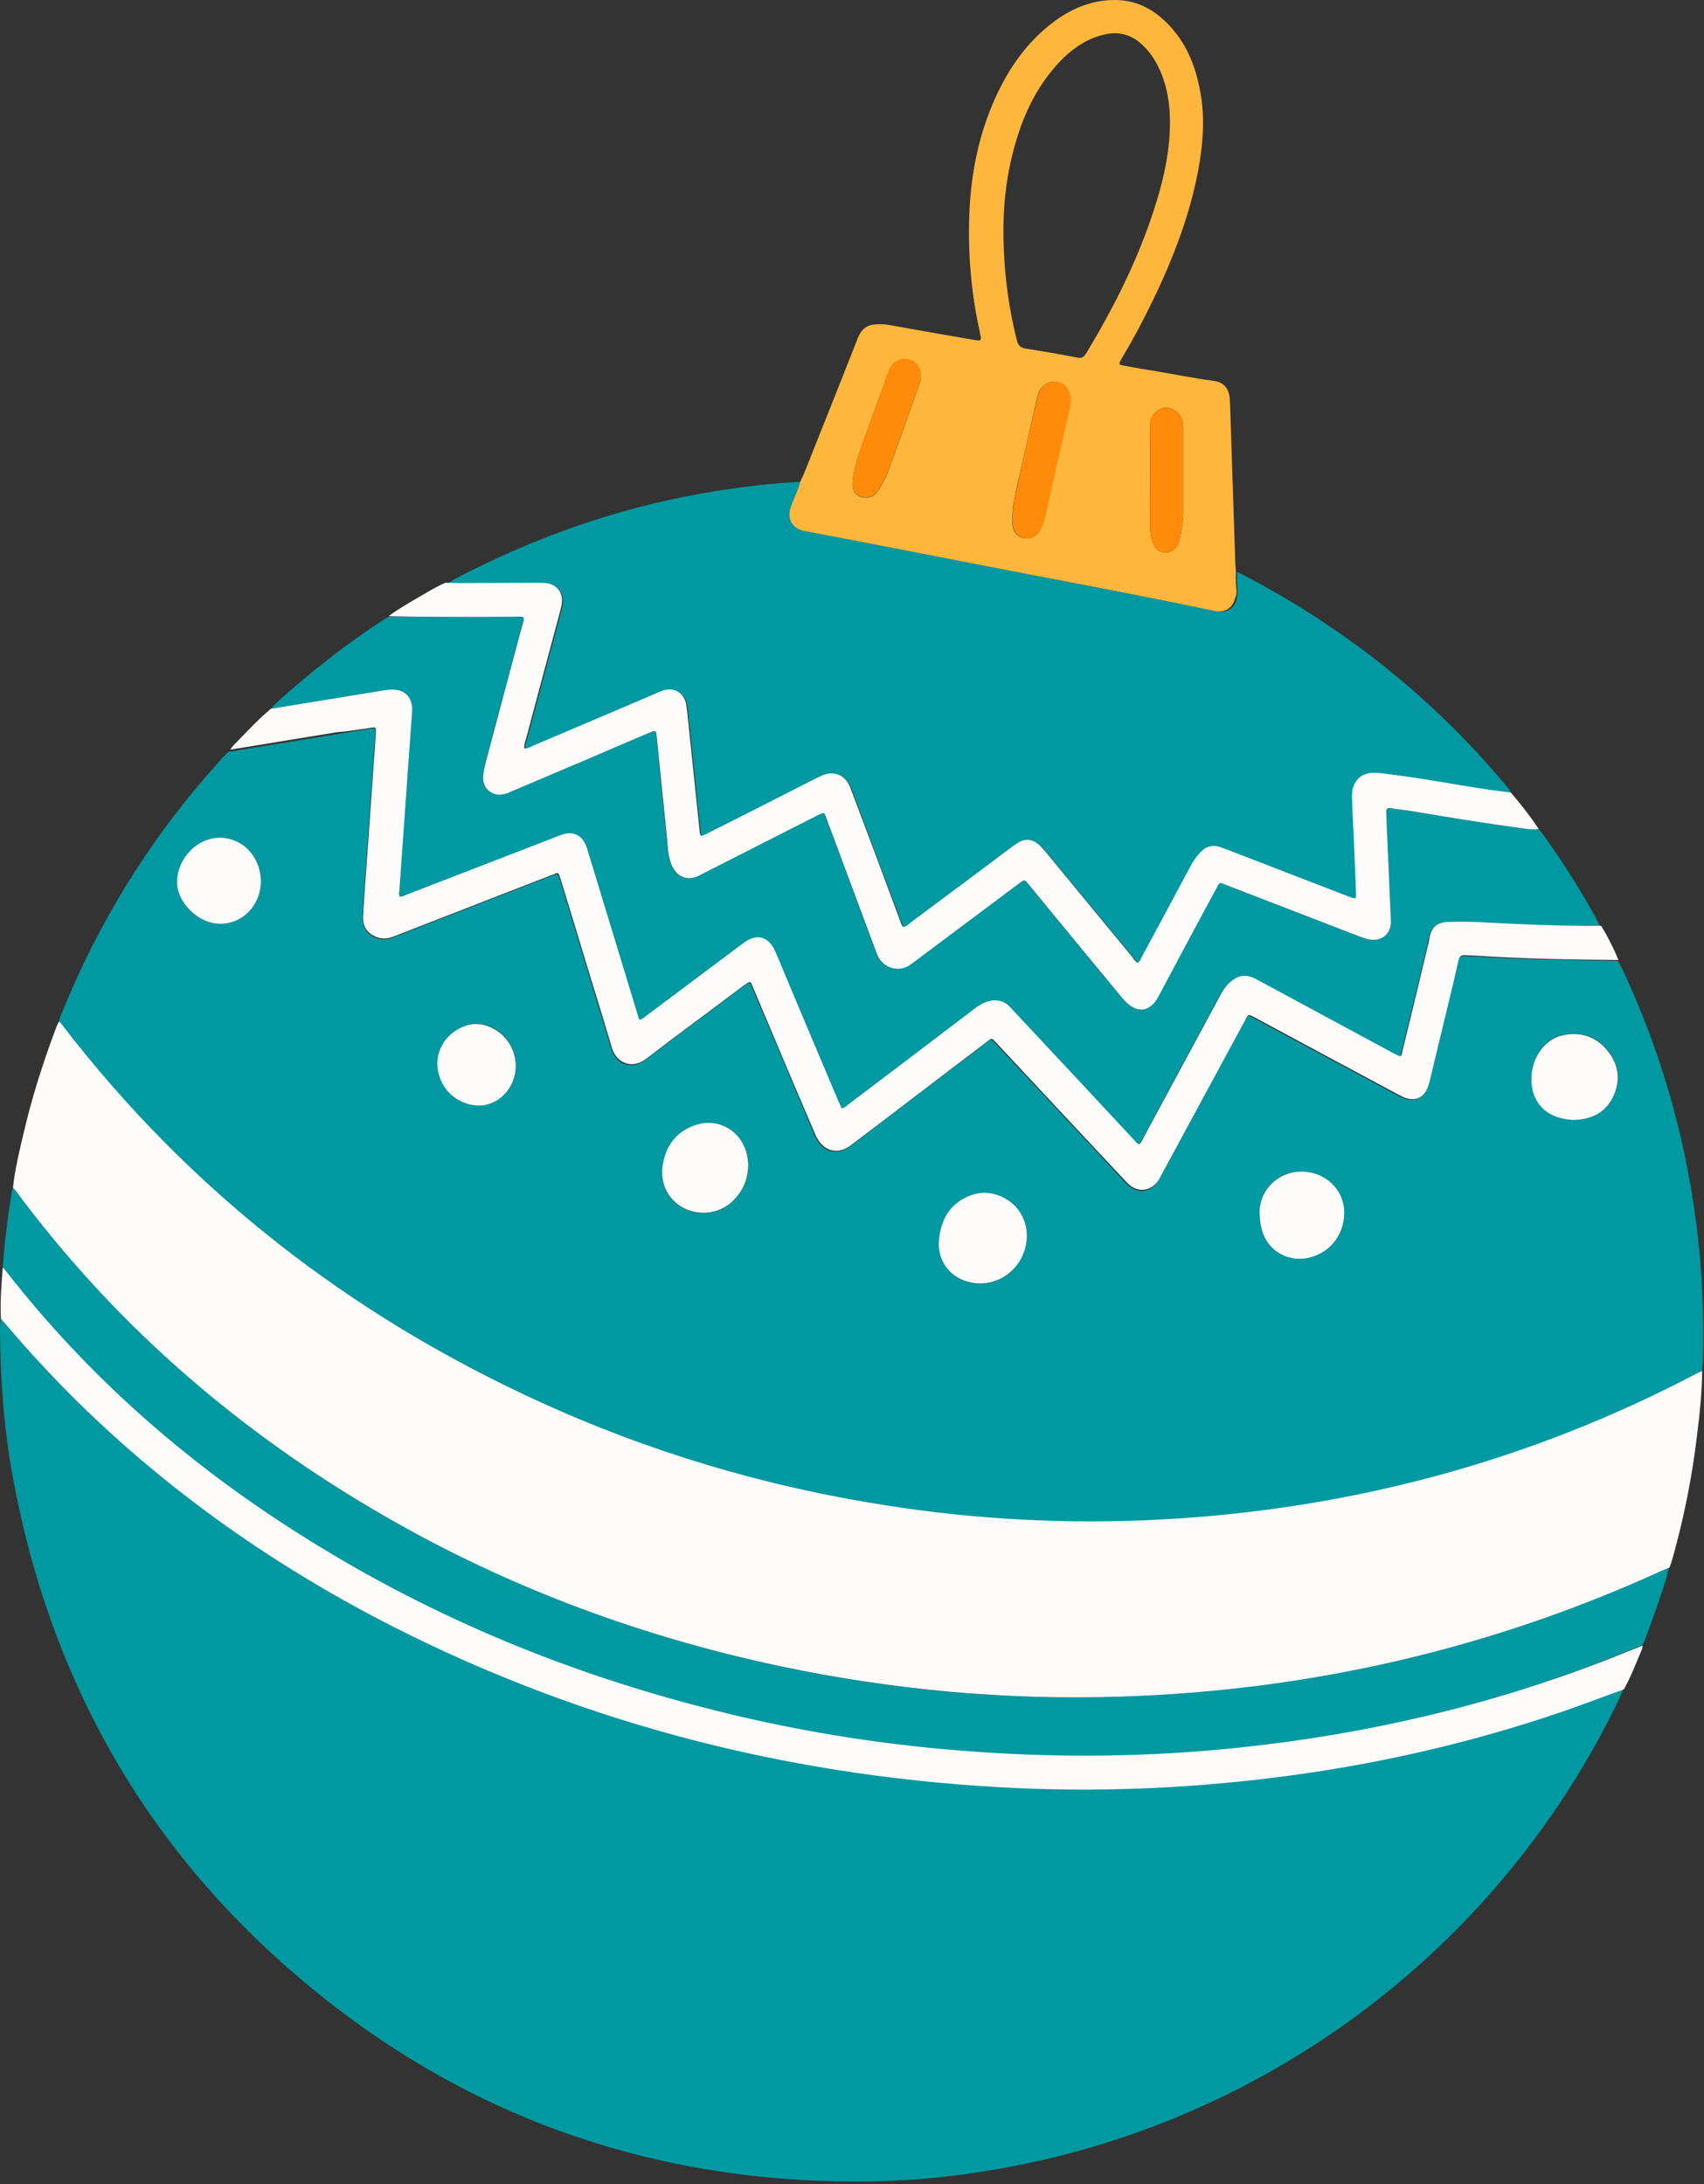
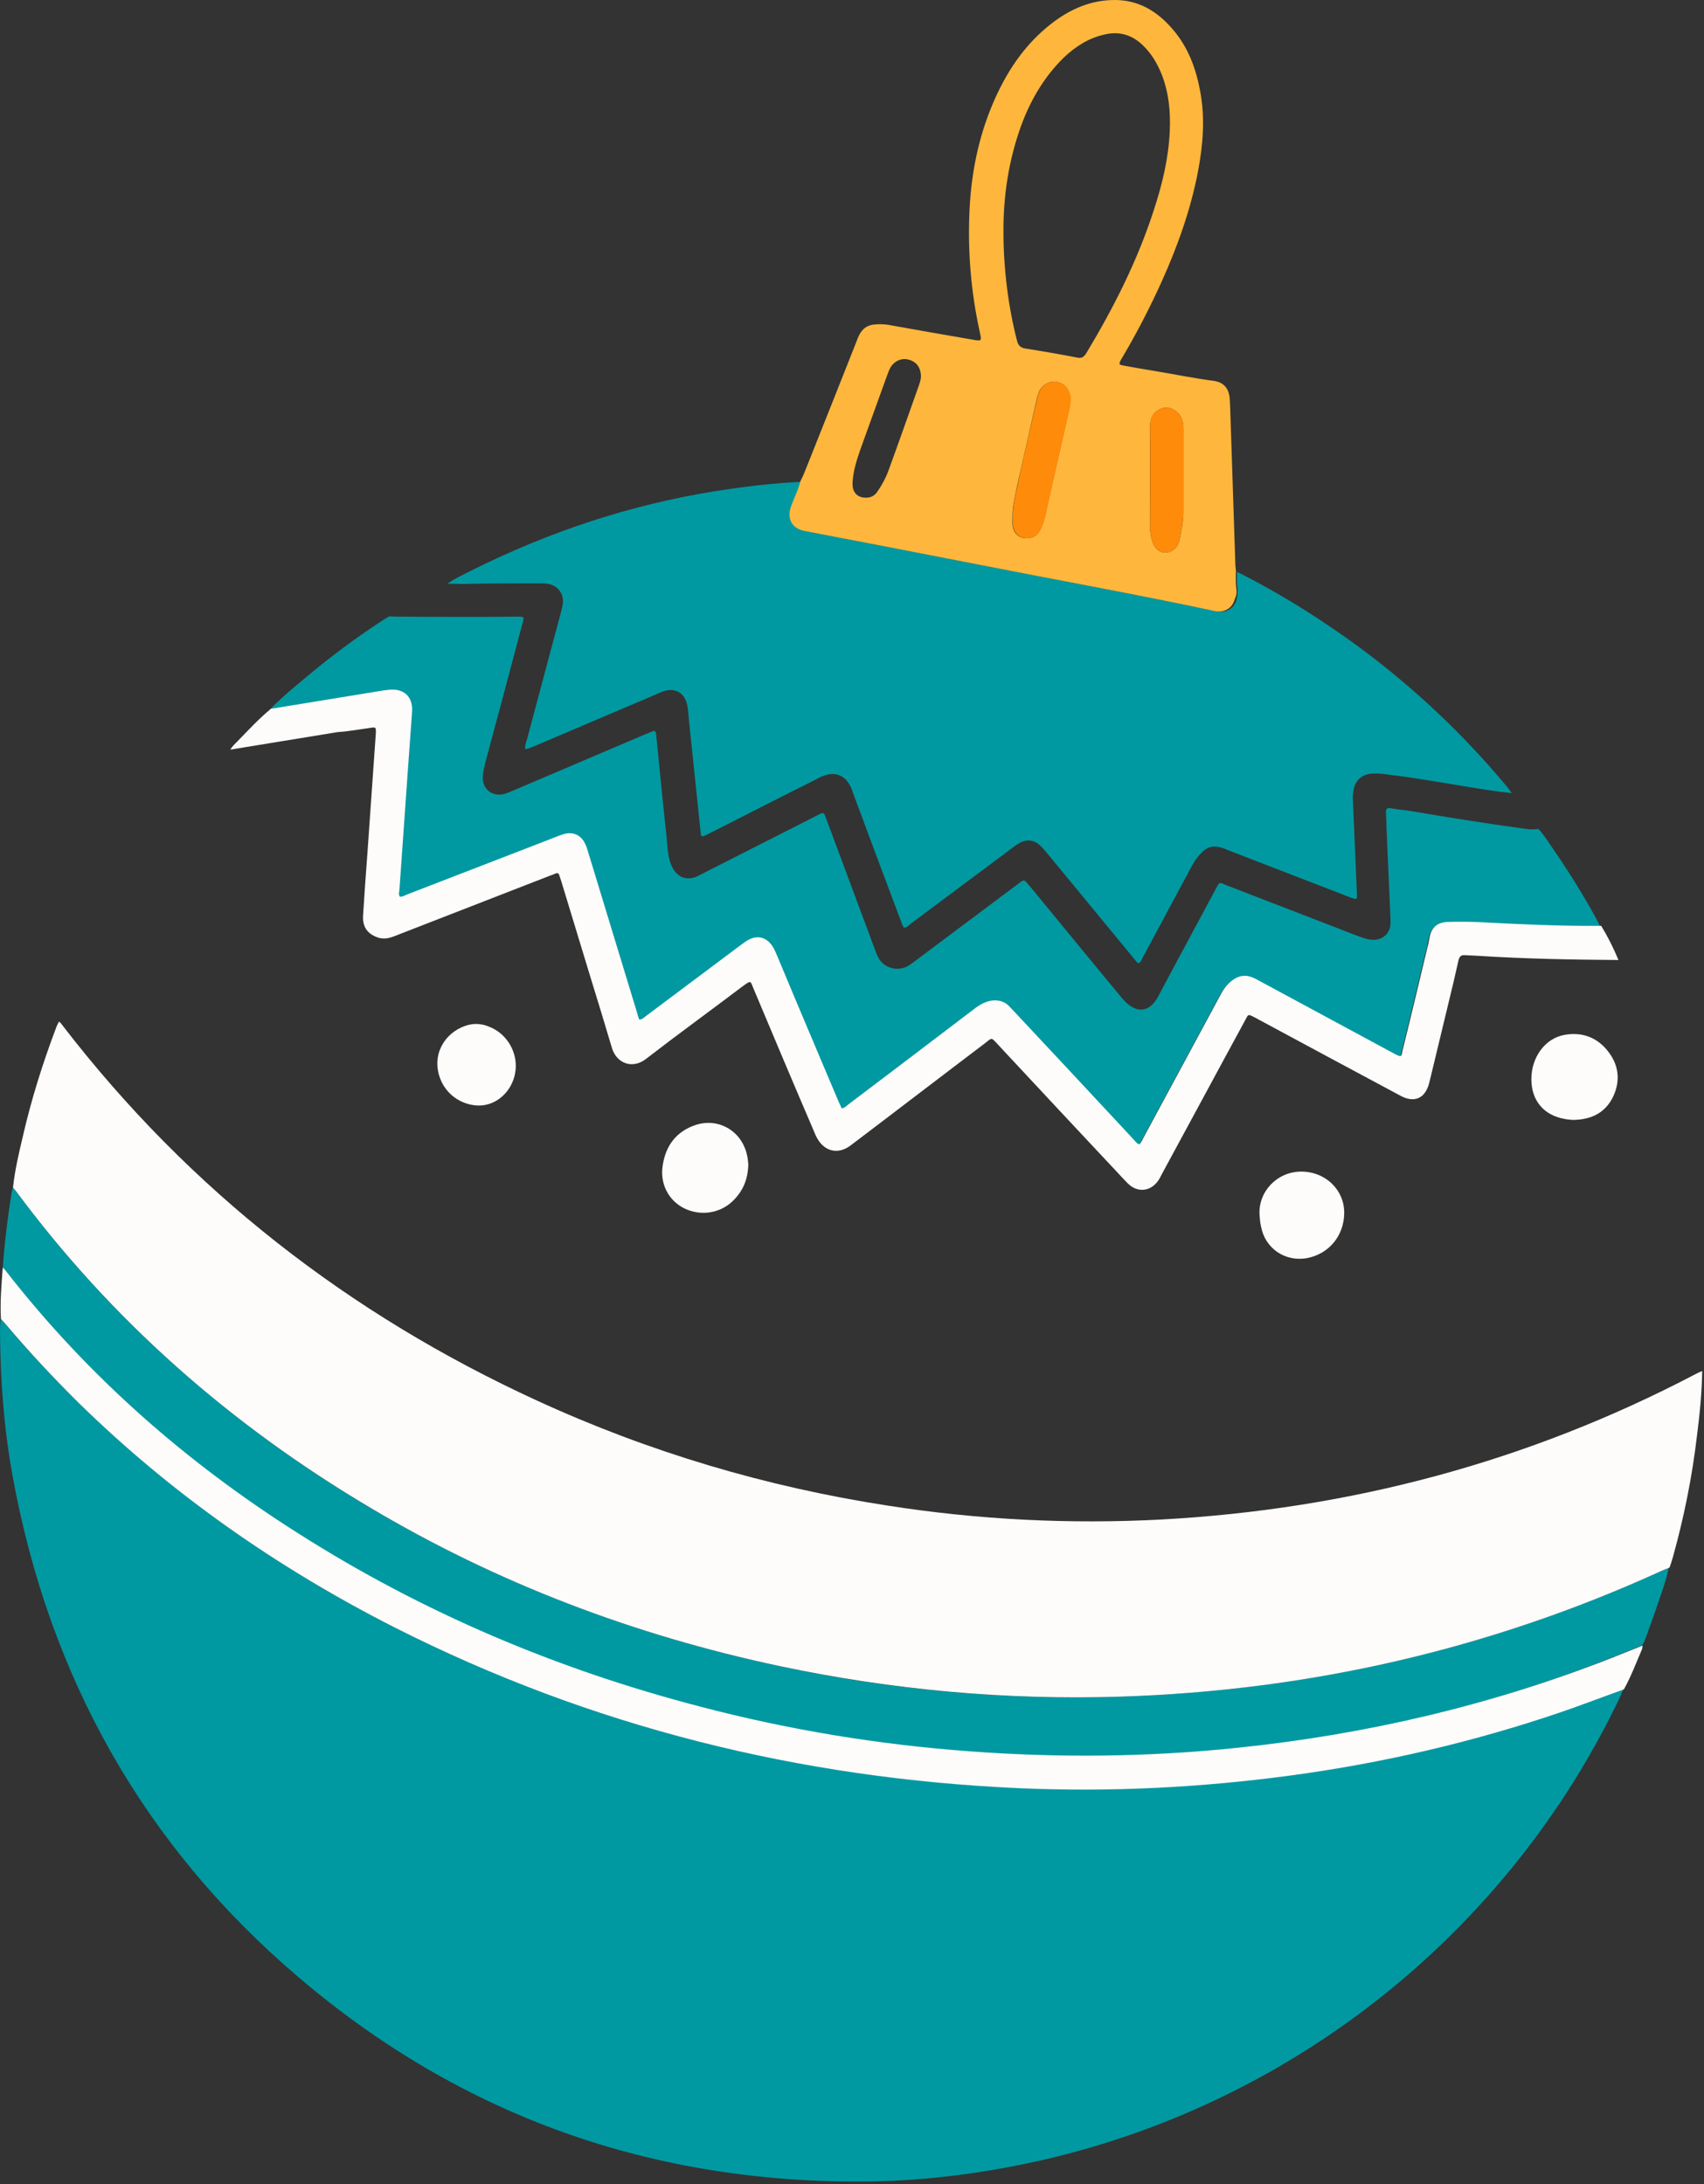
<svg xmlns="http://www.w3.org/2000/svg" fill="#000000" height="722.6" preserveAspectRatio="xMidYMid meet" version="1" viewBox="10.0 7.2 563.6 722.6" width="563.6" zoomAndPan="magnify">
  <rect x="10.0" y="7.2" width="563.6" height="722.6" fill="#333333" stroke="none" />
  <g fill="#0099a1" id="change1_1">
-     <path d="M570.9,411c-3.8-29.1-12-57-24.5-83.6c-0.4-0.8-0.8-1.5-1.3-2.3c-15.6-0.2-31.2-0.5-46.7-1.4 c-1.4-0.1-2.7-0.1-4.1-0.2c-1.3-0.1-1.8,0.5-2.1,1.7c-1.1,4.8-2.3,9.6-3.4,14.5c-2,8.2-3.9,16.3-5.9,24.5c-0.1,0.5-0.3,1.1-0.4,1.6 c-1.3,5-4.9,6.6-9.5,4.2c-15.6-8.4-31.3-16.8-46.9-25.2c-0.4-0.2-0.8-0.4-1.3-0.7c-2.3-1.3-2-1.1-3.2,1 c-9.2,16.9-18.3,33.9-27.5,50.8c-0.4,0.8-0.8,1.6-1.3,2.3c-2.2,3.3-6,4-9.2,1.5c-1-0.8-1.9-1.7-2.7-2.7 c-13.7-14.7-27.4-29.4-41.1-44c-2.3-2.5-1.8-2.3-4.3-0.3c-14.8,11.2-29.6,22.4-44.3,33.7c-4.1,3.1-8.6,2.2-11.1-2.3 c-0.5-0.8-0.8-1.7-1.2-2.6c-6.6-15.7-13.2-31.4-19.9-47c-1-2.5-0.7-2.9-3.3-0.9c-10.7,8.1-21.6,16-32.2,24.2 c-4.8,3.8-9.9,1.3-11.3-3.6c-2.3-7.8-4.8-15.6-7.1-23.4c-3.2-10.6-6.5-21.3-9.7-31.9c-0.2-0.6-0.4-1.2-0.6-1.8 c-0.2-0.6-0.6-0.8-1.3-0.6c-0.6,0.3-1.2,0.5-1.8,0.7c-17.1,6.7-34.3,13.3-51.4,20c-1.8,0.7-3.5,1.1-5.4,0.5c-3.5-1.2-5.2-3.7-5-7.5 c0.4-6.7,0.9-13.4,1.4-20.1c0.9-13.3,1.9-26.6,2.8-39.9c0-0.1,0-0.2,0-0.2c0.1-1.9,0.1-2-1.8-1.7c-3.7,0.6-7.4,1.2-11.1,1.8 c-11.8,1.9-23.7,3.9-35.5,5.8c-1.5,1.1-2.6,2.6-3.8,3.9c-22.2,24.7-39.4,52.5-51.8,83.4c-0.3,0.7-0.5,1.5-0.7,2.3 c0.6,0.3,0.9,0.9,1.3,1.4C72.7,401,125.4,442,187.7,470.7c37,17,75.7,28.4,115.9,34.7c30.1,4.6,60.3,6.2,90.6,4.6 c62.3-3.4,121.2-19.1,176.6-48.1c0.7-0.4,1.4-0.7,2.1-1.1c0.1-1,0.2-2.1,0.3-3.1C573.6,442,573,426.5,570.9,411z M79.7,312.4 c-5.7-1.5-10.5-6.8-11.1-12.2c-0.5-5.4,2.7-11.3,7.8-14.1c4.7-2.6,10.3-2.1,14.6,1.3c3.3,2.6,5.3,6.9,5.3,11.6 C96.3,307.9,88.1,314.5,79.7,312.4z M170.8,372.6c-4.5,1-11.4-1-14.5-7.3c-3.9-7.7-0.3-15.3,6.4-18.3c3.2-1.4,6.3-1.5,9.5-0.1 c5.1,2.1,8.5,7.4,8.5,12.8C180.7,365.9,176.5,371.4,170.8,372.6z M252.4,404.6c-4.4,4.2-10.8,5.1-16.2,2.4c-5.2-2.6-8-8.1-7-14.2 c1-6.6,4.6-11.4,11.1-13.4c6.7-2.1,13.6,1.3,16.2,7.9c0.3,0.9,0.6,1.8,0.8,2.8c0.2,0.9,0.2,1.9,0.3,2.5 C257.4,397.4,255.7,401.4,252.4,404.6z M330.3,431.4c-6.5-1.7-10.4-7.6-9.7-14.3c0.6-5.3,2.6-9.8,7.3-12.8 c4.7-2.9,9.4-3.2,14.3-0.6c4.6,2.5,7.4,7.3,7.3,12.6C349.5,426.5,339.9,434,330.3,431.4z M442.3,423.4c-7.2,1.4-13.9-3.2-15.3-10.4 c-0.2-1.3-0.4-2.5-0.5-3.8c-0.4-7.7,5.7-14.3,13.5-14.4c8.1-0.1,14.5,6,14.4,13.8C454.4,416,449.5,422.1,442.3,423.4z M543.3,370.4 c-2.6,5.2-7.2,7.2-13.3,7.2c-0.5-0.1-1.5-0.1-2.4-0.3c-7-1.2-11.1-6.1-11.1-13.2c0-7.2,4.4-13.4,10.8-14.6c5.9-1.1,11,0.7,14.7,5.5 C545.6,359.8,546,365.1,543.3,370.4z" fill="inherit" />
    <path d="M436.7,594.5c-29.7,4-59.5,5.5-89.5,4.2c-72.6-3.2-141.8-20.3-206.8-53.2c-38.6-19.5-73.6-44.1-104.6-74.4 c-8.4-8.2-16.4-16.9-24-25.9c-0.5-0.6-1.1-1.2-1.6-1.8c-0.1,1.4-0.2,2.7-0.2,4.1c0.1,16.2,1.3,32.3,4.2,48.2 c12.1,66.2,43.2,121.9,94.5,165.6c54.3,46.3,117.7,68.5,189,67.6c19.6-0.3,38.9-2.9,58-7.3c83.2-19.4,153.3-75.8,190-152.7 c0.4-0.9,0.8-1.9,1.2-2.9c-7,2.5-13.9,5.2-21,7.6C496.9,583.5,467.1,590.4,436.7,594.5z" fill="inherit" />
    <path d="M188.3,200.2c1.2,0,2.4,0,3.6,0.3c2.7,0.8,4.3,2.9,4.3,5.6c0,1.3-0.4,2.5-0.7,3.8 c-3.7,14-7.5,27.9-11.2,41.9c-0.3,1-0.7,1.9-0.6,3.2c1,0,1.8-0.5,2.7-0.8c13.2-5.6,26.5-11.3,39.7-16.9c1.1-0.5,2.2-1,3.3-1.4 c3.9-1.3,7.1,0.5,7.9,4.6c0.3,1.4,0.4,2.9,0.5,4.3c1.3,12.5,2.6,25,3.9,37.4c0.2,2,0.2,2,2.2,1.1c12-6.1,23.9-12.2,35.9-18.2 c0.9-0.5,1.8-1,2.8-1.3c3.4-1.3,6.6-0.2,8.4,3c0.5,0.9,0.9,1.9,1.2,2.9c5.2,14,10.4,28,15.7,42c0.3,0.8,0.5,1.7,1.1,2.4 c1.1-0.1,1.7-0.9,2.5-1.5c11.3-8.5,22.7-16.9,34-25.4c0.4-0.3,0.8-0.6,1.2-0.8c2.6-1.7,5.2-1.5,7.4,0.6c0.8,0.7,1.4,1.5,2.1,2.3 c9.5,11.5,19,23.1,28.5,34.6c0.6,0.7,1,1.4,1.8,2c0.9-0.3,1.1-1.3,1.5-2c5.4-10.1,10.8-20.1,16.2-30.2c0.9-1.7,2-3.2,3.4-4.6 c1.7-1.7,3.7-2.2,5.9-1.6c0.8,0.2,1.7,0.5,2.5,0.9c13.2,5.1,26.4,10.2,39.6,15.3c0.4,0.2,0.9,0.4,1.3,0.5c1.9,0.7,2,0.6,1.9-1.5 c-0.4-10.1-0.9-20.1-1.3-30.2c-0.1-1.4-0.1-2.7,0.2-4.1c0.7-3.3,3-5.2,6.5-5.3c2.6-0.1,5.1,0.4,7.6,0.7c10.2,1.3,20.4,3.3,30.6,4.8 c2.5,0.4,5.1,0.7,7.6,1c-0.6-0.8-1.1-1.6-1.7-2.3c-14-16.8-29.8-31.8-47.4-45c-13.2-9.8-27-18.5-41.7-25.9 c-0.2,1.8-0.1,3.7,0.1,5.5c0.1,1.2,0,2.4-0.3,3.6c-0.7,2.9-3.5,4.6-6.4,4c-25.9-5.5-51.9-10.2-77.8-15.3 c-19.3-3.8-38.6-7.5-57.9-11.2c-4.3-0.8-6.1-4-4.7-8.1c0.9-2.8,2.3-5.4,3.1-8.3c-9.7,0.4-19.2,1.6-28.8,3.1 c-28,4.5-54.5,13.3-79.9,25.9c-2.9,1.5-5.9,2.8-8.6,4.7c1.6,0,3.2,0.1,4.8,0.1C171,200.2,179.6,200.2,188.3,200.2z" fill="inherit" />
    <path d="M138.4,235.7c4.9-0.5,7.9,2.3,7.6,7.2c-0.4,6.9-1,13.9-1.5,20.8c-0.9,12.8-1.8,25.5-2.7,38.3 c0,0.7-0.2,1.4,0.1,2.1c1,0.2,1.7-0.4,2.5-0.7c16-6.2,32.1-12.4,48.1-18.6c1.3-0.5,2.5-1,3.8-1.4c3-0.9,5.6,0.3,6.9,3.2 c0.4,0.9,0.7,1.8,1,2.7c5.4,17.7,10.8,35.5,16.2,53.2c0.2,0.8,0.5,1.5,0.7,2.3c1,0.1,1.6-0.7,2.3-1.2c10.4-7.7,20.8-15.5,31.1-23.3 c0.8-0.6,1.7-1.3,2.6-1.8c3-1.7,6-1,8,1.9c0.7,1,1.1,2.1,1.6,3.2c6.8,16.1,13.5,32.1,20.3,48.2c0.3,0.8,0.7,1.6,1.1,2.4 c1.1-0.2,1.7-0.9,2.3-1.4c13.8-10.5,27.7-21,41.5-31.5c1.8-1.4,3.7-2.5,6-2.8c2.1-0.3,4,0.3,5.5,1.8c0.6,0.6,1.2,1.3,1.8,1.9 c13,14,26.1,28,39.1,41.9c0.6,0.7,1.2,1.5,2.2,2c0.7-0.6,1-1.4,1.4-2.2c8.5-15.8,17-31.5,25.5-47.3c1.1-2.1,2.5-3.9,4.5-5.2 c1.9-1.2,3.9-1.4,5.9-0.6c1,0.4,1.9,0.9,2.8,1.4c14.6,7.9,29.3,15.8,43.9,23.7c3,1.6,2.5,1.2,3.2-1.3c2.8-11.3,5.5-22.7,8.2-34 c0.2-0.9,0.4-1.9,0.6-2.8c0.6-3.5,2.5-5.2,6-5.3c3.7-0.2,7.4-0.1,11,0.1c13.3,0.8,26.5,1.3,39.8,1.2c-0.5-0.9-0.9-1.9-1.4-2.8 c-4.6-8.4-9.7-16.5-15.2-24.4c-1.2-1.8-2.4-3.6-3.9-5.2c-1.4,0.3-2.9,0.2-4.3,0c-12.5-1.7-25-3.7-37.4-5.8c-2.4-0.4-4.8-0.6-7.1-1 c-1.1-0.2-1.6,0.1-1.6,1.3c0.1,1.8,0.2,3.7,0.2,5.5c0.4,9.9,0.9,19.8,1.3,29.7c0,0.6,0,1.3,0,1.9c-0.3,3.3-2.8,5.3-6.1,5.1 c-1.8-0.1-3.4-0.8-5.1-1.4c-14.2-5.5-28.5-11-42.7-16.5c-3-1.2-2.5-1.5-4.1,1.5c-6.2,11.6-12.5,23.2-18.7,34.9 c-0.1,0.1-0.2,0.3-0.2,0.4c-2.7,4.9-6.7,5.6-10.7,1.7c-0.8-0.8-1.5-1.6-2.2-2.5c-9.8-11.8-19.5-23.7-29.3-35.6 c-0.2-0.2-0.4-0.5-0.6-0.7c-1.5-1.8-1.5-1.8-3.3-0.4c-11.4,8.5-22.8,17.1-34.2,25.6c-0.7,0.5-1.4,1.1-2.1,1.5 c-3.5,2.2-8.2,1-10.1-2.6c-0.5-0.9-0.8-1.9-1.2-2.9c-5.3-14.2-10.6-28.5-15.9-42.7c-1-2.6-0.7-2.7-3.4-1.3 c-12.5,6.4-25.1,12.7-37.6,19.1c-0.2,0.1-0.4,0.2-0.6,0.3c-5.2,3.1-9.1,0.3-10.4-5c-0.6-2.3-0.7-4.7-0.9-7.1 c-1.2-11.1-2.3-22.3-3.4-33.4c0-0.3-0.1-0.6-0.1-1c-0.1-0.8-0.4-1.2-1.3-0.8c-0.7,0.3-1.3,0.5-2,0.8c-14.7,6.3-29.4,12.5-44.1,18.8 c-1,0.4-1.9,0.8-2.9,1.1c-4.2,1-7.5-2-7-6.3c0.3-2.1,0.8-4.2,1.4-6.3c3.9-14.5,7.8-29,11.6-43.5c0-0.1,0-0.2,0.1-0.2 c0.6-2.4,0.6-2.4-1.8-2.4c-3.6,0-7.2,0.1-10.8,0.1c-9.9,0-19.8,0-29.7-0.1c-0.6,0-1.1-0.1-1.7-0.1c-0.8,0.5-1.7,0.9-2.5,1.5 c-8.4,5.5-16.5,11.5-24.3,18c-4.4,3.7-8.9,7.3-12.9,11.5c11.8-1.9,23.7-3.9,35.5-5.8C136,236.1,137.2,235.9,138.4,235.7z" fill="inherit" />
    <path d="M380.5,568.5c-38,1.2-75.6-2.1-112.7-10.1c-48-10.2-93.3-27.5-135.6-52.5C86.3,478.6,46.9,444,15.1,401 c-0.2-0.3-0.5-0.6-0.8-0.9c-0.2,0.6-0.4,1.2-0.5,1.9c-1.3,8.2-2.3,16.4-2.9,24.7c0.6,0.3,0.9,0.9,1.3,1.4 c26.9,34.5,59.4,63,96.2,86.5c41.3,26.3,85.8,45.1,133.1,57.4c29.3,7.6,59.1,12.6,89.3,14.8c29.6,2.2,59.1,1.8,88.6-1.2 c42.4-4.4,83.5-14.1,123.1-29.8c3.5-1.4,7-2.8,10.5-4.2c0.7-0.7,1-1.7,1.3-2.5c1.5-4.1,3-8.2,4.4-12.4c1.2-3.5,2.5-7.1,3.2-10.8 c-1,0.4-1.9,0.8-2.9,1.2C502.4,552.9,442.8,566.5,380.5,568.5z" fill="inherit" />
  </g>
  <g id="change2_1">
    <path d="M418.9,201.8c-0.2-1.8-0.2-3.7-0.1-5.5c-0.1-0.7-0.1-1.4-0.2-2.1c-0.5-16.2-1.1-32.4-1.6-48.7 c-0.1-2.2-0.1-4.5-0.3-6.7c-0.3-3.2-2.1-5.2-5.3-5.6c-6.8-0.9-13.6-2.3-20.3-3.4c-3.2-0.5-6.5-1.1-9.7-1.7c-1.3-0.2-1.3-0.5-0.8-1.6 c0.2-0.4,0.5-0.8,0.7-1.2c4.8-8.1,9.1-16.5,13-25.1c5.3-11.8,9.6-23.9,12-36.6c1.6-8.6,2.3-17.3,0.7-26c-1.4-7.7-4-14.8-9.2-20.8 c-5-5.8-11.1-9.6-19.1-9.6c-7.9,0-14.7,3-20.8,7.7c-9.2,7.1-15.3,16.5-19.7,27c-4.6,11-6.9,22.5-7.5,34.3c-0.7,13.8,0.4,27.5,3.4,41 c0.6,2.8,0.6,2.9-2.2,2.4c-9.3-1.6-18.6-3.2-27.9-4.9c-1.8-0.3-3.5-0.3-5.2-0.1c-2.1,0.3-3.5,1.4-4.5,3.2c-0.4,0.8-0.8,1.7-1.1,2.6 c-5.7,14.4-11.4,28.8-17.2,43.3c-0.4,1-0.9,1.9-1.3,2.8c-0.7,2.9-2.1,5.5-3.1,8.3c-1.4,4.2,0.4,7.3,4.7,8.1 c19.3,3.7,38.6,7.4,57.9,11.2c25.9,5.1,52,9.8,77.8,15.3c3,0.6,5.7-1.1,6.4-4C419,204.2,419.1,203.1,418.9,201.8z M314,134.5 c-3.3,9.3-6.6,18.7-10,28c-0.9,2.6-2.2,5-3.7,7.2c-0.7,1.1-1.7,1.9-3.1,2.1c-3.1,0.4-5.5-1.3-5.2-5.1c0.2-3.8,1.4-7.4,2.6-10.9 c2.9-8,5.8-16.1,8.7-24.1c0.4-1,0.7-2,1.2-2.9c1.3-2.2,3.8-3.3,6.1-2.6c2.6,0.7,4,2.7,4,5.6C314.6,132.6,314.3,133.6,314,134.5z M363.6,142.8c-2.3,10.3-4.7,20.6-7,30.9c-0.6,2.8-1.1,5.7-2.3,8.3c-0.7,1.6-1.8,2.8-3.6,3.2c-3,0.6-5.4-1.1-5.8-4.2 c-0.1-0.9,0-1.8,0-2.6c-0.1-3.5,0.8-7,1.5-10.4c2.1-9.4,4.3-18.9,6.4-28.3c0.2-1,0.5-2,0.9-3c1.1-2.4,3.8-3.7,6.1-3.1 c2.5,0.6,4,2.5,4.1,5.2C364.1,140.2,363.9,141.5,363.6,142.8z M366.3,125.5c-5.7-1.1-11.5-2.1-17.2-3c-1.6-0.3-2.3-1-2.7-2.5 c-2.9-11.2-4.5-23.9-4.5-35.8c-0.1-12.1,1.7-23.9,5.8-35.3c3.1-8.5,7.6-16.2,14.1-22.6c3.9-3.7,8.2-6.5,13.6-7.7 c4.8-1.1,8.9,0.1,12.4,3.4c3,2.8,5,6.2,6.5,10c2.3,6,2.9,12.2,2.6,18.6c-0.4,9-2.5,17.7-5.3,26.2c-5.4,16.7-13.3,32.3-22.4,47.4 C368.4,125.4,367.7,125.8,366.3,125.5z M401.4,176.7c0,3-0.6,5.9-1.2,8.8c-0.1,0.5-0.3,1.1-0.5,1.6c-0.8,1.9-2.4,2.9-4.3,2.9 c-2,0-3.3-1.3-4-3c-0.7-1.7-1-3.5-1-5.4c0-11.2-0.1-22.4,0-33.6c0-2.9,1.5-4.9,3.9-5.7c2.1-0.7,4.5,0.2,5.9,2.2 c0.8,1.2,1.2,2.6,1.2,4.1c0,1.4,0,2.7,0,4.1c0,3.7,0,7.4,0,11c0,0,0,0,0,0C401.4,168,401.4,172.3,401.4,176.7z" fill="#feb73c" />
  </g>
  <g fill="#fefcfb" id="change3_1">
    <path d="M570.8,461.8c-55.3,29-114.3,44.7-176.6,48.1c-30.4,1.6-60.6,0.1-90.6-4.6c-40.2-6.2-78.9-17.7-115.9-34.7 C125.4,442,72.7,401,30.8,346.6c-0.4-0.5-0.7-1.1-1.3-1.4c-0.3,0.6-0.7,1.3-0.9,1.9c-4.5,11.9-8.3,24-11.1,36.3 c-1.3,5.5-2.6,11-3.2,16.7c0.3,0.3,0.5,0.6,0.8,0.9c31.8,43,71.2,77.6,117.2,104.9c42.2,25.1,87.6,42.3,135.6,52.5 c37.2,7.9,74.8,11.3,112.7,10.1c62.3-2,121.9-15.6,178.7-41.5c0.9-0.4,1.9-0.8,2.9-1.2c0.4-1.1,0.8-2.3,1.1-3.4 c3.7-13.3,6.4-26.7,8-40.4c0.9-7.1,1.6-14.1,1.7-21.2C572.2,461.1,571.5,461.4,570.8,461.8z" fill="inherit" />
    <path d="M132.5,248c1.8-0.3,1.9-0.2,1.8,1.7c0,0.1,0,0.2,0,0.2c-0.9,13.3-1.9,26.6-2.8,39.9 c-0.5,6.7-1,13.4-1.4,20.1c-0.3,3.9,1.4,6.3,5,7.5c1.9,0.6,3.6,0.2,5.4-0.5c17.1-6.7,34.3-13.3,51.4-20c0.6-0.2,1.2-0.4,1.8-0.7 c0.7-0.3,1.1-0.1,1.3,0.6c0.2,0.6,0.4,1.2,0.6,1.8c3.2,10.6,6.5,21.3,9.7,31.9c2.4,7.8,4.8,15.6,7.1,23.4c1.4,4.8,6.5,7.3,11.3,3.6 c10.6-8.2,21.5-16.1,32.2-24.2c2.6-1.9,2.3-1.5,3.3,0.9c6.6,15.7,13.2,31.4,19.9,47c0.4,0.9,0.7,1.8,1.2,2.6 c2.5,4.5,7.1,5.4,11.1,2.3c14.8-11.2,29.5-22.5,44.3-33.7c2.5-1.9,2-2.2,4.3,0.3c13.7,14.7,27.4,29.4,41.1,44 c0.9,0.9,1.7,1.9,2.7,2.7c3.1,2.4,6.9,1.7,9.2-1.5c0.5-0.7,0.9-1.5,1.3-2.3c9.2-16.9,18.3-33.9,27.5-50.8c1.1-2.1,0.9-2.2,3.2-1 c0.4,0.2,0.8,0.4,1.3,0.7c15.6,8.4,31.2,16.8,46.9,25.2c4.6,2.5,8.2,0.9,9.5-4.2c0.1-0.5,0.3-1.1,0.4-1.6c2-8.2,3.9-16.3,5.9-24.5 c1.2-4.8,2.3-9.6,3.4-14.5c0.3-1.2,0.8-1.8,2.1-1.7c1.4,0.1,2.7,0.1,4.1,0.2c15.6,1,31.2,1.3,46.7,1.4c-1.6-3.9-3.5-7.7-5.7-11.3 c-13.3,0.1-26.5-0.5-39.8-1.2c-3.7-0.2-7.4-0.2-11-0.1c-3.6,0.2-5.4,1.9-6,5.3c-0.2,0.9-0.3,1.9-0.6,2.8c-2.7,11.3-5.4,22.7-8.2,34 c-0.6,2.6-0.2,2.9-3.2,1.3c-14.6-7.9-29.3-15.8-43.9-23.7c-0.9-0.5-1.8-1-2.8-1.4c-2.1-0.8-4-0.6-5.9,0.6c-2,1.3-3.4,3.1-4.5,5.2 c-8.5,15.8-17,31.5-25.5,47.3c-0.4,0.8-0.7,1.6-1.4,2.2c-1-0.4-1.5-1.3-2.2-2c-13-14-26.1-28-39.1-41.9c-0.6-0.6-1.2-1.3-1.8-1.9 c-1.5-1.5-3.4-2-5.5-1.8c-2.3,0.3-4.2,1.4-6,2.8c-13.8,10.5-27.6,21-41.5,31.5c-0.7,0.5-1.2,1.2-2.3,1.4c-0.4-0.8-0.7-1.6-1.1-2.4 c-6.8-16.1-13.6-32.1-20.3-48.2c-0.5-1.1-0.9-2.2-1.6-3.2c-2-2.9-4.9-3.6-8-1.9c-0.9,0.5-1.7,1.2-2.6,1.8 c-10.4,7.8-20.7,15.5-31.1,23.3c-0.7,0.5-1.2,1.2-2.3,1.2c-0.3-0.8-0.5-1.6-0.7-2.3c-5.4-17.7-10.8-35.5-16.2-53.2 c-0.3-0.9-0.5-1.8-1-2.7c-1.3-2.8-3.9-4-6.9-3.2c-1.3,0.4-2.6,0.9-3.8,1.4c-16,6.2-32.1,12.4-48.1,18.6c-0.8,0.3-1.6,0.9-2.5,0.7 c-0.4-0.7-0.2-1.4-0.1-2.1c0.9-12.8,1.8-25.5,2.7-38.3c0.5-6.9,1-13.9,1.5-20.8c0.3-4.9-2.7-7.7-7.6-7.2c-1.2,0.1-2.4,0.3-3.6,0.5 c-11.8,1.9-23.7,3.9-35.5,5.8c-4,3.3-7.5,7.1-11.1,10.8c-0.8,0.8-1.7,1.6-2.3,2.7c11.8-1.9,23.7-3.9,35.5-5.8 C125.1,249.2,128.8,248.5,132.5,248z" fill="inherit" />
-     <path d="M170.3,211.3c3.6,0,7.2-0.1,10.8-0.1c2.4,0,2.4,0,1.8,2.4c0,0.1,0,0.2-0.1,0.2c-3.9,14.5-7.7,29-11.6,43.5 c-0.6,2.1-1.1,4.2-1.4,6.3c-0.5,4.3,2.8,7.3,7,6.3c1-0.2,2-0.7,2.9-1.1c14.7-6.2,29.4-12.5,44.1-18.8c0.7-0.3,1.3-0.5,2-0.8 c0.8-0.4,1.2,0,1.3,0.8c0,0.3,0.1,0.6,0.1,1c1.1,11.1,2.3,22.3,3.4,33.4c0.2,2.4,0.3,4.8,0.9,7.1c1.3,5.2,5.2,8,10.4,5 c0.2-0.1,0.4-0.2,0.6-0.3c12.5-6.4,25.1-12.7,37.6-19.1c2.8-1.4,2.4-1.3,3.4,1.3c5.3,14.2,10.6,28.5,15.9,42.7c0.4,1,0.7,2,1.2,2.9 c2,3.6,6.7,4.8,10.1,2.6c0.7-0.5,1.4-1,2.1-1.5c11.4-8.5,22.8-17.1,34.2-25.6c1.9-1.4,1.9-1.4,3.3,0.4c0.2,0.2,0.4,0.5,0.6,0.7 c9.7,11.9,19.5,23.7,29.3,35.6c0.7,0.9,1.4,1.7,2.2,2.5c4,3.9,8,3.2,10.7-1.7c0.1-0.1,0.2-0.3,0.2-0.4 c6.2-11.6,12.4-23.3,18.7-34.9c1.6-3,1-2.7,4.1-1.5c14.2,5.5,28.5,11,42.7,16.5c1.6,0.6,3.3,1.3,5.1,1.4c3.3,0.2,5.7-1.9,6.1-5.1 c0.1-0.6,0-1.3,0-1.9c-0.4-9.9-0.9-19.8-1.3-29.7c-0.1-1.8-0.1-3.7-0.2-5.5c-0.1-1.2,0.4-1.5,1.6-1.3c2.4,0.4,4.8,0.6,7.1,1 c12.5,2.1,24.9,4.1,37.4,5.8c1.4,0.2,2.9,0.3,4.3,0c-2.8-4.2-5.9-8.2-9.2-12c-2.5-0.3-5.1-0.7-7.6-1c-10.2-1.5-20.3-3.5-30.6-4.8 c-2.5-0.3-5.1-0.8-7.6-0.7c-3.4,0.1-5.7,2.1-6.5,5.3c-0.3,1.3-0.2,2.7-0.2,4.1c0.5,10.1,0.9,20.1,1.3,30.2c0.1,2.1,0,2.2-1.9,1.5 c-0.5-0.2-0.9-0.3-1.3-0.5c-13.2-5.1-26.4-10.2-39.6-15.3c-0.8-0.3-1.6-0.6-2.5-0.9c-2.3-0.6-4.3-0.1-5.9,1.6 c-1.4,1.4-2.5,2.9-3.4,4.6c-5.4,10.1-10.8,20.2-16.2,30.2c-0.4,0.7-0.6,1.7-1.5,2c-0.8-0.5-1.3-1.3-1.8-2 c-9.5-11.5-19-23.1-28.5-34.6c-0.7-0.8-1.3-1.6-2.1-2.3c-2.3-2.1-4.9-2.3-7.4-0.6c-0.4,0.3-0.8,0.6-1.2,0.8 c-11.3,8.5-22.7,17-34,25.4c-0.7,0.6-1.4,1.3-2.5,1.5c-0.6-0.7-0.8-1.6-1.1-2.4c-5.2-14-10.4-28-15.7-42c-0.4-1-0.7-2-1.2-2.9 c-1.8-3.2-5-4.3-8.4-3c-1,0.4-1.9,0.9-2.8,1.3c-12,6.1-23.9,12.2-35.9,18.2c-1.9,1-2,0.9-2.2-1.1c-1.3-12.5-2.6-25-3.9-37.4 c-0.1-1.4-0.3-2.9-0.5-4.3c-0.8-4-4-5.9-7.9-4.6c-1.1,0.4-2.2,0.9-3.3,1.4c-13.2,5.6-26.5,11.3-39.7,16.9c-0.8,0.4-1.6,0.9-2.7,0.8 c-0.1-1.2,0.3-2.2,0.6-3.2c3.7-14,7.5-28,11.2-41.9c0.3-1.2,0.7-2.5,0.7-3.8c0-2.8-1.6-4.9-4.3-5.6c-1.2-0.3-2.4-0.3-3.6-0.3 c-8.6,0-17.3,0.1-25.9,0.1c-1.6,0-3.2-0.1-4.8-0.1c-2.8,1.2-5.4,2.8-8,4.3c-3.6,2.1-7.3,4.2-10.7,6.7c0.6,0,1.1,0.1,1.7,0.1 C150.5,211.3,160.4,211.3,170.3,211.3z" fill="inherit" />
-     <path d="M419.5,585.4c-29.5,3.1-59.1,3.4-88.6,1.2c-30.2-2.2-60-7.1-89.3-14.8c-47.3-12.3-91.8-31.1-133.1-57.4 C71.6,491,39.2,462.6,12.2,428c-0.4-0.5-0.7-1-1.3-1.4c-0.4,5.6-0.9,11.2-0.6,16.9c0.5,0.6,1.1,1.2,1.6,1.8 c7.6,9,15.6,17.6,24,25.9c30.9,30.3,66,54.8,104.6,74.4c65,32.9,134.1,50,206.8,53.2c30,1.3,59.8-0.2,89.5-4.2 c30.4-4.1,60.2-11,89.3-20.9c7-2.4,14-5.1,21-7.6c2.4-4.3,4.1-8.9,6-13.3c0.1-0.4,0.1-0.8,0.2-1.2c-3.5,1.4-7,2.8-10.5,4.2 C503,571.4,461.9,581,419.5,585.4z" fill="inherit" />
-     <path d="M327.9,404.2c-4.7,3-6.7,7.5-7.3,12.8c-0.8,6.7,3.1,12.6,9.7,14.3c9.7,2.6,19.2-4.9,19.3-15.1 c0.1-5.3-2.7-10.1-7.3-12.6C337.4,401,332.6,401.3,327.9,404.2z" fill="inherit" />
+     <path d="M419.5,585.4c-29.5,3.1-59.1,3.4-88.6,1.2c-30.2-2.2-60-7.1-89.3-14.8c-47.3-12.3-91.8-31.1-133.1-57.4 C71.6,491,39.2,462.6,12.2,428c-0.4-0.5-0.7-1-1.3-1.4c-0.4,5.6-0.9,11.2-0.6,16.9c0.5,0.6,1.1,1.2,1.6,1.8 c7.6,9,15.6,17.6,24,25.9c30.9,30.3,66,54.8,104.6,74.4c65,32.9,134.1,50,206.8,53.2c30,1.3,59.8-0.2,89.5-4.2 c30.4-4.1,60.2-11,89.3-20.9c7-2.4,14-5.1,21-7.6c2.4-4.3,4.1-8.9,6-13.3c0.1-0.4,0.1-0.8,0.2-1.2c-3.5,1.4-7,2.8-10.5,4.2 C503,571.4,461.9,581,419.5,585.4" fill="inherit" />
    <path d="M240.3,379.3c-6.5,2.1-10.1,6.8-11.1,13.4c-1,6.1,1.9,11.6,7,14.2c5.4,2.7,11.9,1.8,16.2-2.4 c3.3-3.2,5-7.1,5.1-12.1c-0.1-0.6-0.1-1.6-0.3-2.5c-0.2-0.9-0.4-1.9-0.8-2.8C253.9,380.6,247,377.2,240.3,379.3z" fill="inherit" />
    <path d="M527.3,349.6c-6.3,1.2-10.8,7.4-10.8,14.6c0,7.1,4.1,12,11.1,13.2c0.9,0.2,1.9,0.2,2.4,0.3 c6,0,10.6-2.1,13.3-7.2c2.7-5.3,2.3-10.6-1.3-15.3C538.3,350.3,533.1,348.5,527.3,349.6z" fill="inherit" />
    <path d="M426.6,409.2c0.1,1.3,0.2,2.6,0.5,3.8c1.3,7.2,8,11.8,15.3,10.4c7.2-1.4,12.1-7.4,12.2-14.8 c0.1-7.8-6.3-13.9-14.4-13.8C432.3,394.9,426.1,401.5,426.6,409.2z" fill="inherit" />
-     <path d="M79.7,312.4c8.4,2.2,16.5-4.4,16.6-13.5c0-4.6-2-8.9-5.3-11.6c-4.3-3.4-9.8-3.9-14.6-1.3 c-5.1,2.8-8.3,8.7-7.8,14.1C69.2,305.6,74.1,310.9,79.7,312.4z" fill="inherit" />
    <path d="M162.6,347.1c-6.6,3-10.2,10.6-6.4,18.3c3.2,6.3,10.1,8.3,14.5,7.3c5.7-1.2,9.9-6.7,9.9-12.9 c0-5.5-3.4-10.7-8.5-12.8C169,345.6,165.8,345.6,162.6,347.1z" fill="inherit" />
  </g>
  <g fill="#ff8b0a" id="change4_1">
    <path d="M359.9,133.6c-2.4-0.6-5.1,0.7-6.1,3.1c-0.4,0.9-0.7,2-0.9,3c-2.2,9.4-4.4,18.8-6.4,28.3 c-0.8,3.4-1.6,6.9-1.5,10.4c0,0.9-0.1,1.8,0,2.6c0.5,3.1,2.8,4.8,5.8,4.2c1.8-0.4,2.9-1.6,3.6-3.2c1.2-2.6,1.6-5.5,2.3-8.3 c2.3-10.3,4.6-20.6,7-30.9c0.3-1.3,0.5-2.7,0.5-4C363.9,136.1,362.4,134.2,359.9,133.6z" fill="inherit" />
-     <path d="M310.6,126.1c-2.3-0.7-4.8,0.4-6.1,2.6c-0.5,0.9-0.9,1.9-1.2,2.9c-2.9,8-5.8,16.1-8.7,24.1 c-1.3,3.5-2.4,7.1-2.6,10.9c-0.3,3.8,2.1,5.5,5.2,5.1c1.4-0.2,2.3-0.9,3.1-2.1c1.5-2.3,2.8-4.7,3.7-7.2c3.4-9.3,6.7-18.7,10-28 c0.3-0.9,0.6-1.8,0.6-2.8C314.6,128.8,313.2,126.8,310.6,126.1z" fill="inherit" />
    <path d="M401.4,163.7C401.4,163.7,401.4,163.7,401.4,163.7c0-3.7,0-7.4,0-11c0-1.4,0-2.7,0-4.1 c0-1.5-0.4-2.9-1.2-4.1c-1.3-2-3.8-2.9-5.9-2.2c-2.5,0.8-3.9,2.7-3.9,5.7c0,11.2,0,22.4,0,33.6c0,1.8,0.3,3.7,1,5.4 c0.7,1.7,2,3,4,3c2,0,3.5-1,4.3-2.9c0.2-0.5,0.4-1,0.5-1.6c0.6-2.9,1.2-5.8,1.2-8.8C401.4,172.3,401.4,168,401.4,163.7z" fill="inherit" />
  </g>
</svg>